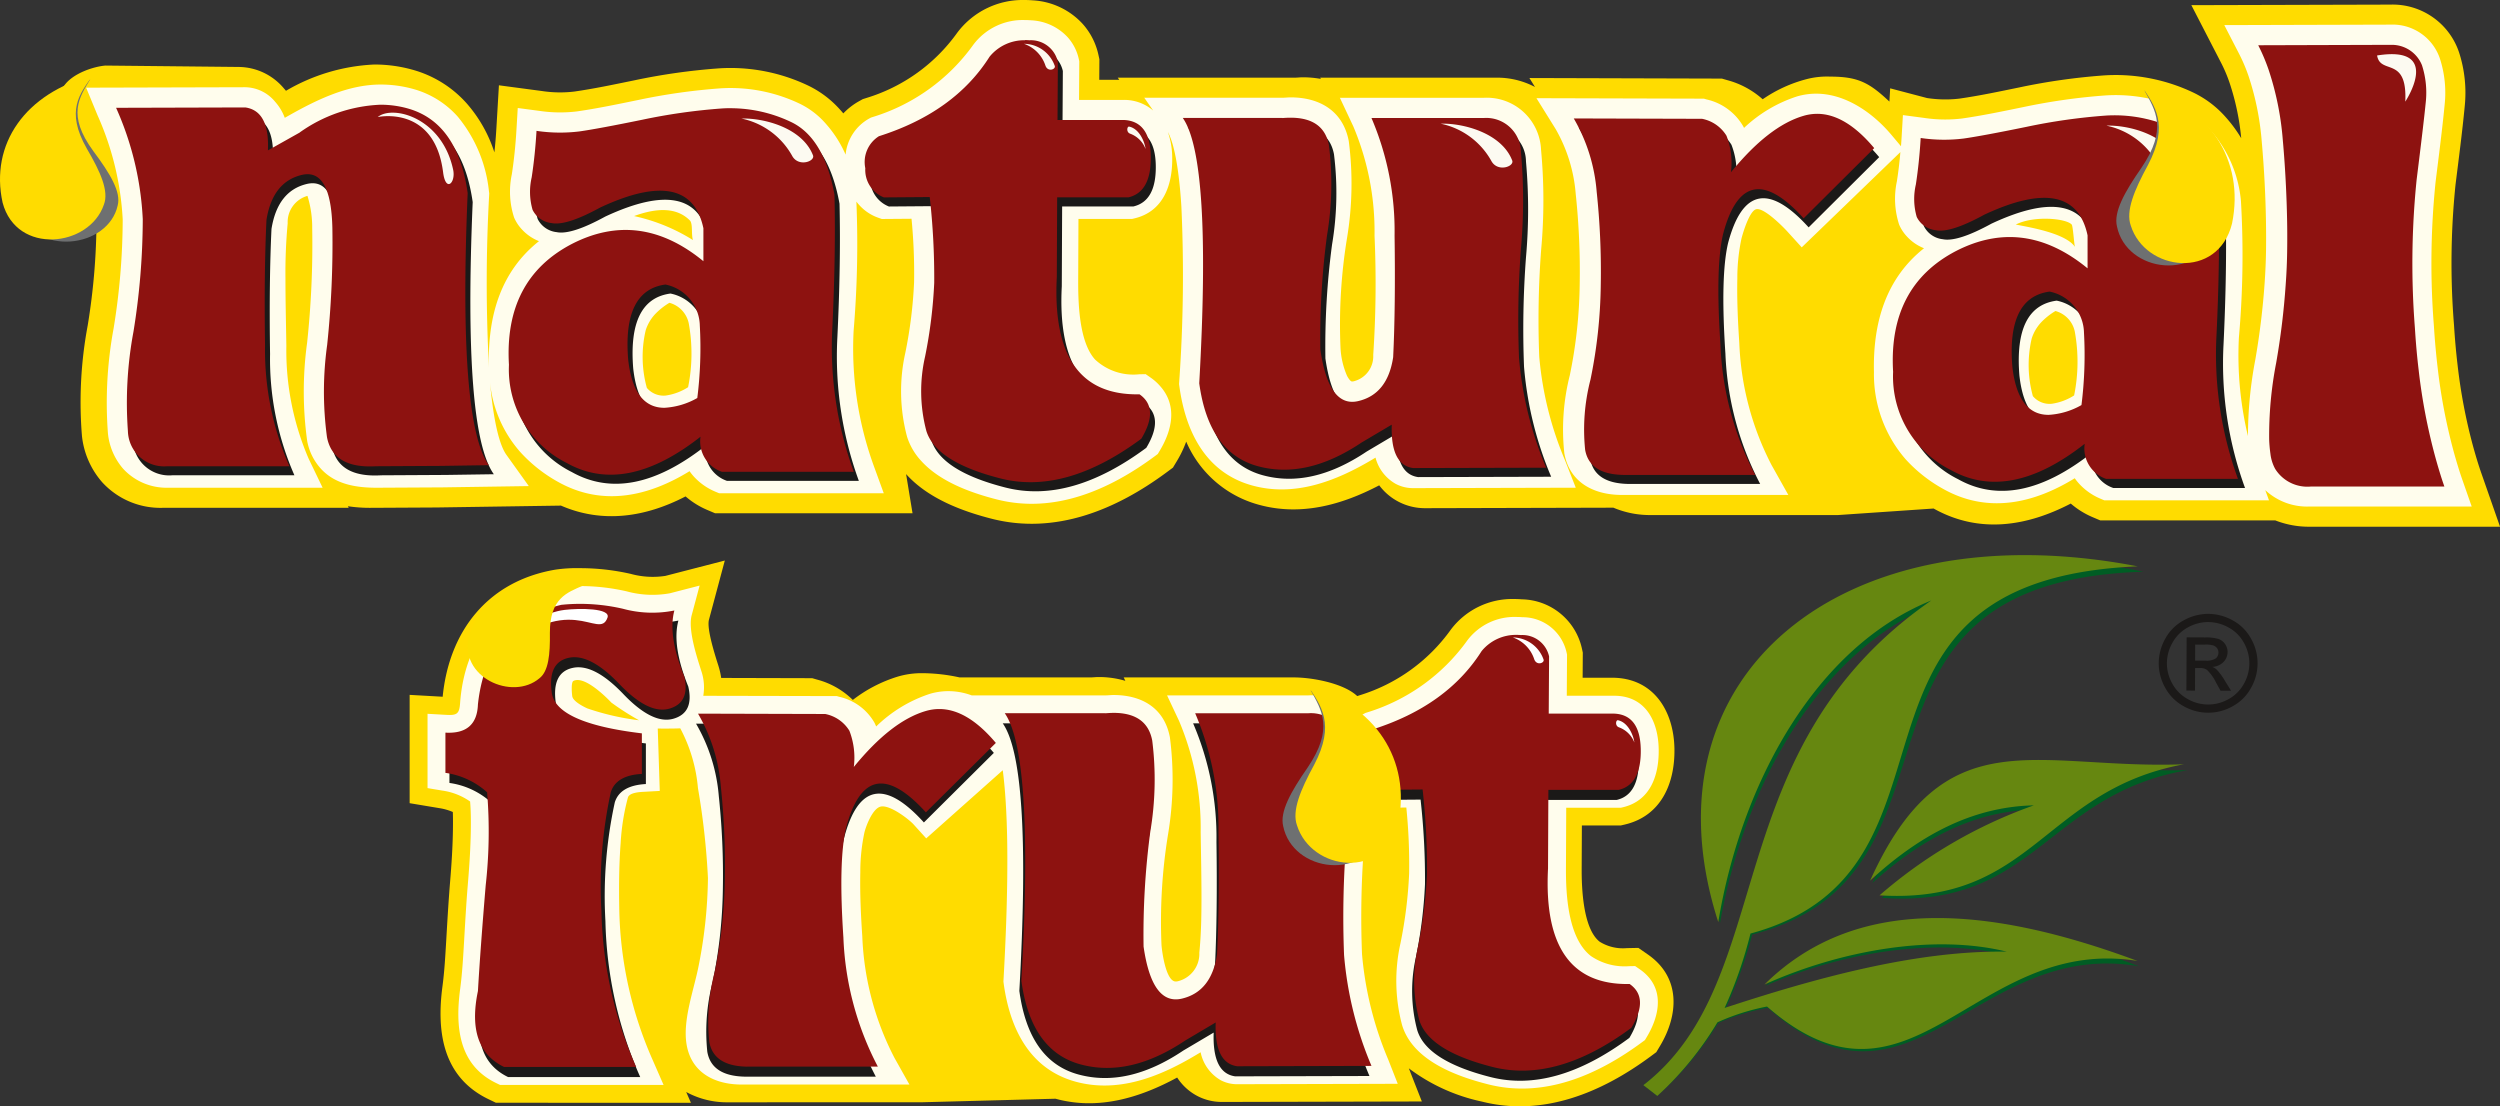
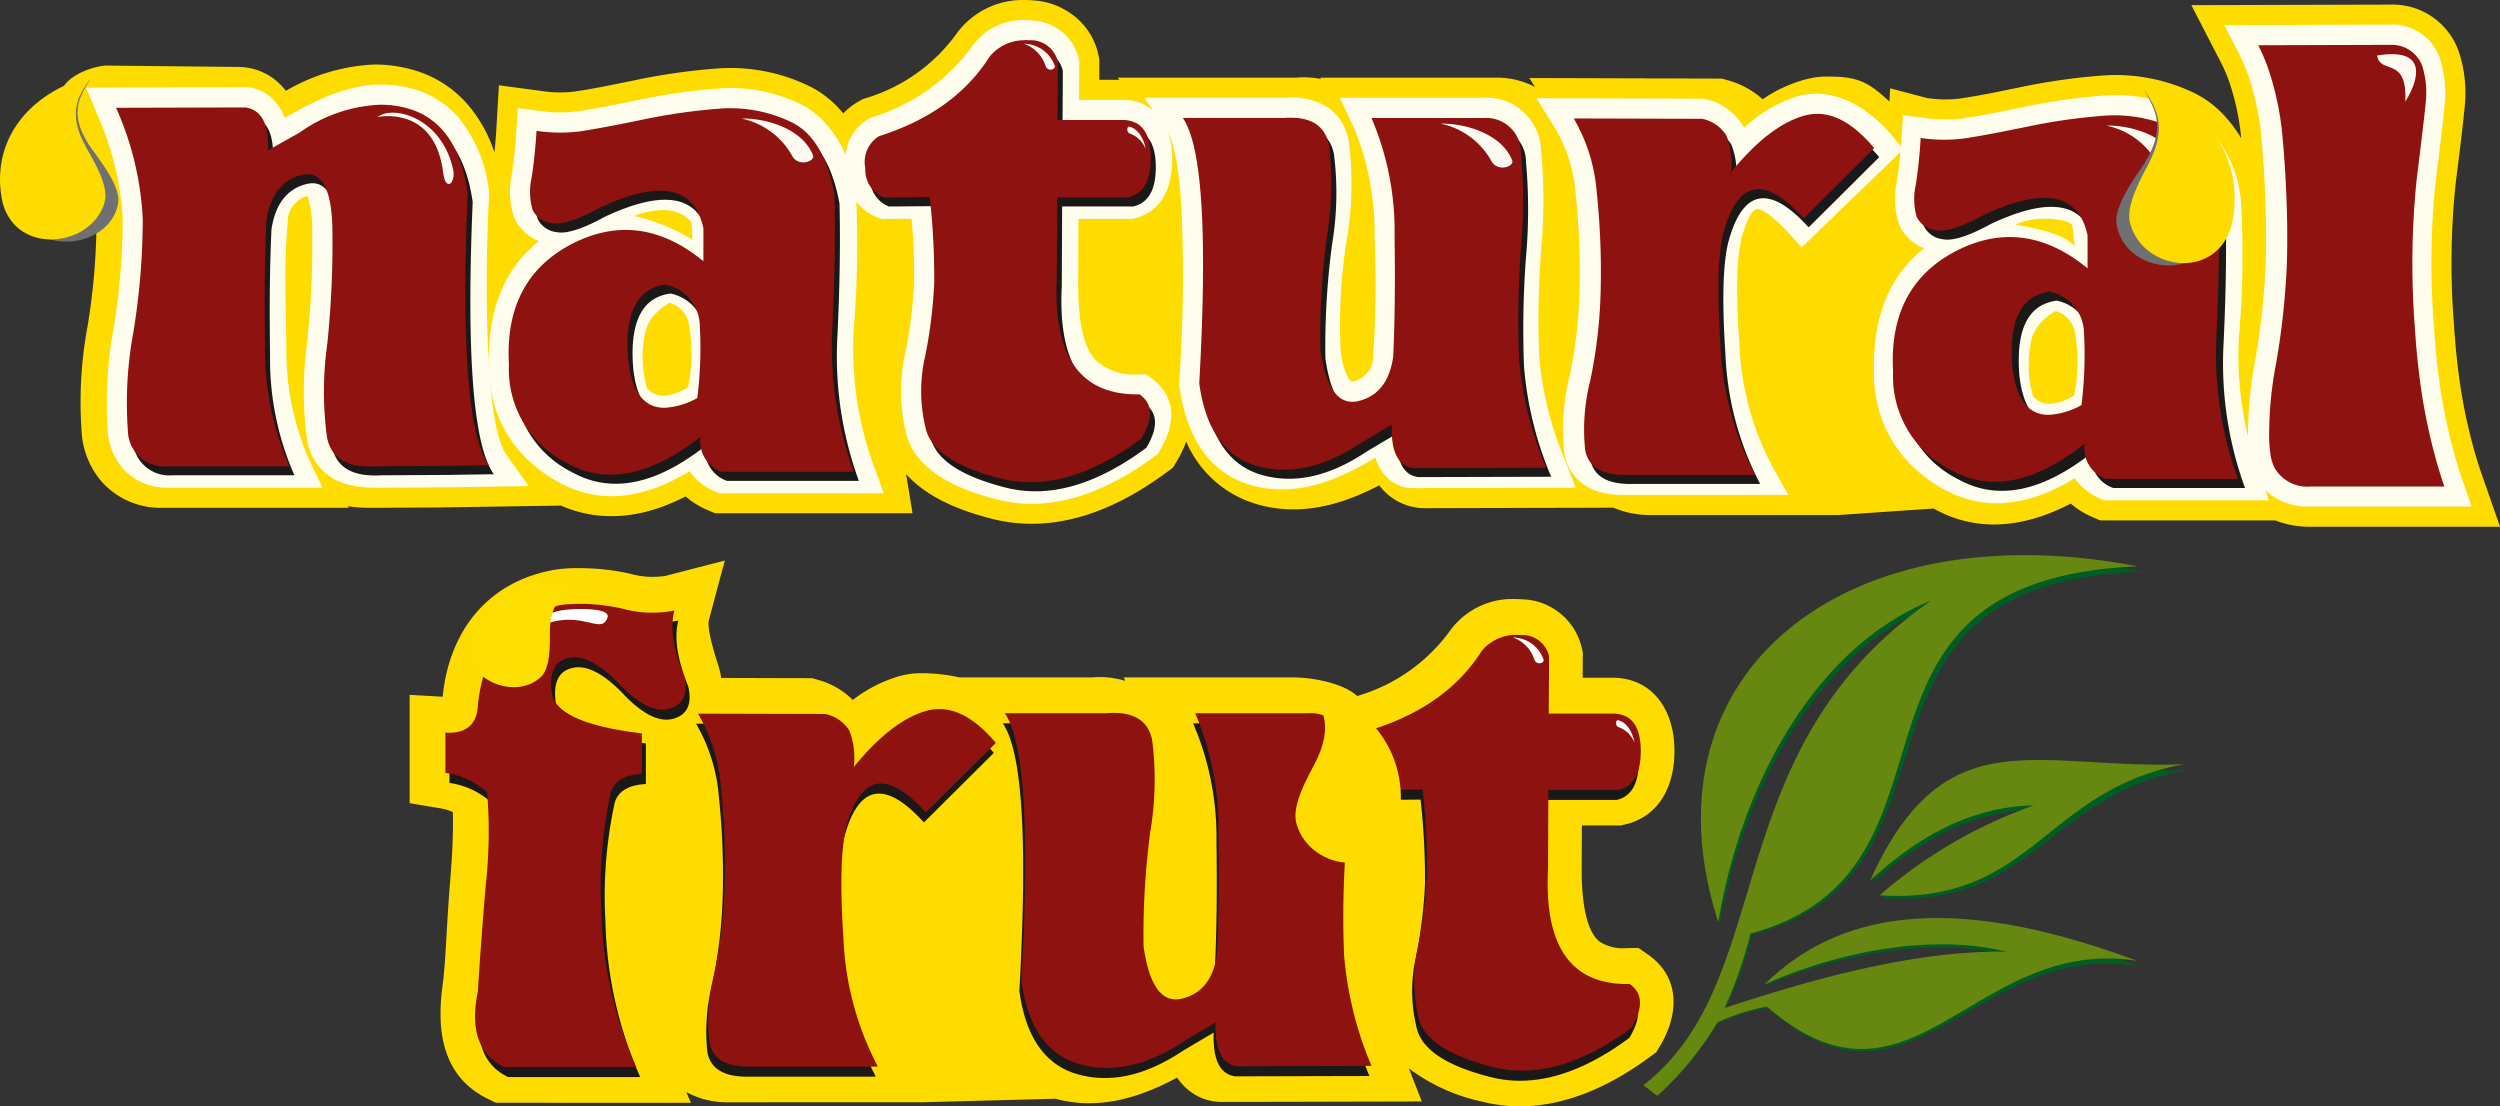
<svg xmlns="http://www.w3.org/2000/svg" xmlns:xlink="http://www.w3.org/1999/xlink" width="218.829" height="96.85" viewBox="0 0 218.829 96.85">
  <rect x="0" y="0" width="218.829" height="96.85" fill="#333333" stroke="none" />
  <defs>
    <style>.a{fill:#005d24;}.a,.e,.f,.j,.k,.l,.n,.q{fill-rule:evenodd;}.b{fill:url(#a);}.c{fill:url(#b);}.d{fill:url(#c);}.e{fill:#1b1918;}.f{fill:#ffec00;}.g{fill:url(#d);}.h{fill:url(#e);}.i{fill:url(#f);}.j{fill:#fff;}.k{fill:rgba(27,25,24,0);}.l{fill:#6e7071;}.m{fill:url(#g);}.n{fill:rgba(255,255,255,0);}.o{fill:url(#h);}.p{fill:url(#i);}.q{fill:#fcfaf1;}.r{fill:url(#j);}.s{fill:url(#k);}</style>
    <linearGradient id="a" x1="-5.282" y1="8.686" x2="-5.282" y2="8.67" gradientUnits="objectBoundingBox">
      <stop offset="0" stop-color="#91bb0c" />
      <stop offset="1" stop-color="#668710" />
    </linearGradient>
    <radialGradient id="b" cx="0.5" cy="0.5" r="4.631" gradientTransform="matrix(0.216, 0, 0, -0.216, -0.4, 12.124)" gradientUnits="objectBoundingBox">
      <stop offset="0" stop-color="#f8a600" />
      <stop offset="1" stop-color="#ffdc00" />
    </radialGradient>
    <linearGradient id="c" x1="-0.533" y1="10.764" x2="-0.533" y2="10.746" gradientUnits="objectBoundingBox">
      <stop offset="0" stop-color="#ffec00" />
      <stop offset="1" stop-color="#fffded" />
    </linearGradient>
    <radialGradient id="d" cx="0.5" cy="0.5" r="2.317" gradientTransform="matrix(0.432, 0, 0, -0.432, -0.72, 12.304)" xlink:href="#b" />
    <linearGradient id="e" x1="-1.316" y1="9.287" x2="-1.316" y2="9.27" xlink:href="#c" />
    <linearGradient id="f" x1="-1.371" y1="9.969" x2="-1.371" y2="9.951" gradientUnits="objectBoundingBox">
      <stop offset="0" stop-color="#dd0016" />
      <stop offset="0.15" stop-color="#dd0016" />
      <stop offset="0.3" stop-color="#d30016" />
      <stop offset="0.67" stop-color="#b00a14" />
      <stop offset="0.9" stop-color="#8d1210" />
      <stop offset="1" stop-color="#8d1210" />
    </linearGradient>
    <radialGradient id="g" cx="0.505" cy="0.505" r="0.143" gradientTransform="matrix(1.675, 0, 0, -1.675, 16.997, 69.274)" xlink:href="#b" />
    <radialGradient id="h" cx="0.505" cy="0.505" r="1.08" gradientTransform="matrix(0.926, 0, 0, -0.926, -1.159, 84.384)" gradientUnits="objectBoundingBox">
      <stop offset="0" stop-color="#f7ad00" />
      <stop offset="1" stop-color="#fcde00" />
    </radialGradient>
    <linearGradient id="i" x1="-0.559" y1="11.689" x2="-0.559" y2="11.67" gradientUnits="objectBoundingBox">
      <stop offset="0" stop-color="#e41123" />
      <stop offset="0.15" stop-color="#e41123" />
      <stop offset="0.3" stop-color="#d30016" />
      <stop offset="0.67" stop-color="#b00a14" />
      <stop offset="0.9" stop-color="#8d1210" />
      <stop offset="1" stop-color="#8d1210" />
    </linearGradient>
    <radialGradient id="j" cx="0.505" cy="0.505" r="0.143" gradientTransform="matrix(1.675, 0, 0, -1.675, 22.336, 78.359)" xlink:href="#b" />
    <radialGradient id="k" cx="0.505" cy="0.505" r="0.154" gradientTransform="matrix(1.555, 0, 0, -1.555, 7.159, 80.797)" xlink:href="#b" />
  </defs>
  <g transform="translate(-561 -223)">
    <g transform="translate(561 223)">
      <g transform="translate(0 0)">
        <g transform="translate(143.852 48.591)">
          <path class="a" d="M590.7,218.584c-25.747-5.256-43.787,9-37.051,30.732,2.156-12.16,8.791-23.97,18.961-27.945-19.084,12.886-13.626,33.037-25.672,42.145l1.209.957a28.553,28.553,0,0,0,5.332-6.384,19.392,19.392,0,0,1,4.355-1.335c12.554,11.191,18.166-6.1,32.475-3.631-13.14-5.046-24.658-6.047-32.672,1.7,6.932-3.024,15.064-4.236,21.231-2.64-8.1-.213-17.073,2.236-24.747,4.654a37.556,37.556,0,0,0,2.337-6.487c20.628-5.348,5.471-30.866,34.243-31.765ZM566.983,245.83c6.694-14.388,14.643-9.53,27.584-9.877-12.345,2.134-13.34,12.148-26.776,11.181a41.835,41.835,0,0,1,13.593-7.73c-5.466.062-10.144,2.585-14.4,6.426Z" transform="translate(-546.94 -217.133)" />
          <path class="b" d="M590.2,218.008c-25.8-4.973-43.685,9.477-36.71,31.139,2.022-12.184,8.527-24.066,18.652-28.153-18.94,13.1-13.26,33.185-25.206,42.426l1.219.944a28.519,28.519,0,0,0,5.262-6.443,19.414,19.414,0,0,1,4.34-1.383c12.677,11.052,18.1-6.3,32.433-3.988-13.194-4.9-24.723-5.776-32.652,2.059,6.9-3.1,15.017-4.4,21.2-2.874-8.105-.124-17.048,2.424-24.694,4.927a37.507,37.507,0,0,0,2.265-6.512c20.568-5.574,5.131-30.925,33.89-32.14Zm-23.416,27.506c6.534-14.46,14.537-9.691,27.473-10.181-12.321,2.27-13.205,12.294-26.651,11.475a41.829,41.829,0,0,1,13.506-7.879C575.651,239.051,571,241.626,566.788,245.514Z" transform="translate(-546.94 -217.026)" />
        </g>
        <path class="c" d="M410.862,198.209l-10.855.163-5.7.031a13.093,13.093,0,0,1-2.065-.139l.066.139H376.009a6.906,6.906,0,0,1-5.276-2.236,7.317,7.317,0,0,1-1.775-4.058,36.448,36.448,0,0,1,.5-9.648,57.745,57.745,0,0,0,.775-9.288,23.9,23.9,0,0,0-2.07-8.445c-.336-.818-.76-1.548-1.1-2.366.126-1.648,2.615-2.558,3.954-2.671l11.7.122a5.217,5.217,0,0,1,3.926,1.886c.059.066.118.134.174.2a16.721,16.721,0,0,1,7.742-2.3,12.374,12.374,0,0,1,3.35.46A9.836,9.836,0,0,1,402.634,163a12.1,12.1,0,0,1,2.426,4.291q.112-1.042.173-2.091l.223-3.782,3.755.5a10.515,10.515,0,0,0,2.816.052c1.766-.252,3.515-.625,5.261-.982a54.9,54.9,0,0,1,7.419-1.052q.506-.034,1.013-.034h.025a15.849,15.849,0,0,1,6.727,1.515,8.9,8.9,0,0,1,2.854,2.144c.094.1.186.21.277.317A5.761,5.761,0,0,1,437,162.8l.31-.173.338-.107a15.19,15.19,0,0,0,7.923-5.7,7.165,7.165,0,0,1,5.92-2.867h.018c.224,0,.448.011.672.029a6.393,6.393,0,0,1,4.353,2.041,5.954,5.954,0,0,1,1.4,2.736l.083.381-.011,1.8h1.75l-.132-.189h15.483c.23,0,.462-.032.7-.032a8.91,8.91,0,0,1,1.591.139l-.051-.107h15.383a7.073,7.073,0,0,1,3.414.815l-.488-.784,16.852.05.475.137a7.568,7.568,0,0,1,3.092,1.672,12.159,12.159,0,0,1,3.836-1.76,7.083,7.083,0,0,1,2.079-.223c2.478,0,3.441.559,5.177,2.184l.068-1.158,3.228.85a10.554,10.554,0,0,0,2.817.052c1.765-.252,3.515-.624,5.26-.982a55,55,0,0,1,7.419-1.052q.519-.034,1.038-.034a15.862,15.862,0,0,1,6.728,1.515,8.916,8.916,0,0,1,2.852,2.142,12.047,12.047,0,0,1,1.386,1.876,21.641,21.641,0,0,0-1.024-4.863,12.857,12.857,0,0,0-.7-1.664l-2.641-5.12,17.418-.049a6.131,6.131,0,0,1,6.02,4.2,11.472,11.472,0,0,1,.493,4.676c-.22,2.3-.522,4.592-.808,6.886a67.165,67.165,0,0,0-.131,12.309q.107,1.74.31,3.473a47.739,47.739,0,0,0,1.337,7.042c.224.818.465,1.632.745,2.433l1.635,4.683H563.962a8.055,8.055,0,0,1-3.014-.552H545.626l-.659-.28a7.2,7.2,0,0,1-1.924-1.195c-3.83,1.991-8,2.676-12.007.434l-8.372.572H506.306a8.219,8.219,0,0,1-3.3-.646l-16.465.044a4.993,4.993,0,0,1-4.031-2c-3.259,1.709-6.851,2.716-10.535,1.7a9.658,9.658,0,0,1-6.359-5.527,9.634,9.634,0,0,1-.8,1.677l-.361.6-.563.418c-4.426,3.276-9.727,5.474-15.282,4.062-2.683-.682-5.624-1.809-7.513-3.915l.564,3.43H424.377l-.659-.28a7.2,7.2,0,0,1-1.925-1.195c-3.488,1.813-7.261,2.4-10.932.793Z" transform="translate(-361.785 -153.952)" />
        <path class="d" d="M560.746,197.4l.319.874h-14.41l-.33-.14a5.322,5.322,0,0,1-1.9-1.339,4.808,4.808,0,0,1-.363-.456c-3.532,2.173-7.562,3.145-11.5.942a12.87,12.87,0,0,1-3.3-2.6,11.346,11.346,0,0,1-2.776-7.623c-.106-4.441,1.108-8.258,4.383-10.851a4.042,4.042,0,0,1-1.511-1.044,3.6,3.6,0,0,1-.666-1.021,7.307,7.307,0,0,1-.2-3.787q.2-1.277.307-2.565l-8.635,8.337-1.24-1.366c-.378-.416-2.076-2.148-2.753-1.968-.591.157-1.165,2.1-1.285,2.585a16.494,16.494,0,0,0-.358,3.481c-.042,1.88.049,3.785.173,5.662a25.251,25.251,0,0,0,2.82,10.657l1.471,2.622H504.424c-2.45,0-4.59-1.085-5.041-3.656a19.362,19.362,0,0,1,.479-6.812,41.58,41.58,0,0,0,.867-7.962,64.357,64.357,0,0,0-.348-7.925,13.552,13.552,0,0,0-1.757-5.673l-1.679-2.7,14.657.041.237.069a4.958,4.958,0,0,1,3.218,2.376c.019.039.038.077.056.116a12.232,12.232,0,0,1,4.636-2.756,5.987,5.987,0,0,1,1.676-.242c2.612,0,5.005,1.719,6.605,3.623l.823.98q.032-.417.057-.836l.111-1.891,1.878.249a12.309,12.309,0,0,0,3.3.049c1.783-.255,3.6-.639,5.365-1a53.353,53.353,0,0,1,7.181-1.019q.461-.03.923-.03a14.083,14.083,0,0,1,5.985,1.35,7.147,7.147,0,0,1,2.286,1.724,10.761,10.761,0,0,1,2.67,6.192,81.865,81.865,0,0,1-.18,11.971,30.424,30.424,0,0,0,.794,8.611,35.732,35.732,0,0,1,.646-6.7,66.083,66.083,0,0,0,.814-6.7c.066-.96.11-1.921.123-2.884.023-1.853-.017-3.707-.106-5.558q-.095-1.967-.269-3.93a24.094,24.094,0,0,0-1.16-5.753,14.6,14.6,0,0,0-.8-1.891l-1.32-2.559,14.538-.042a4.373,4.373,0,0,1,4.343,2.994,9.707,9.707,0,0,1,.413,3.957c-.219,2.276-.52,4.567-.8,6.836a69.627,69.627,0,0,0-.142,12.635q.111,1.79.319,3.571a49.6,49.6,0,0,0,1.387,7.3c.235.856.488,1.709.781,2.547l.818,2.341H564.634a5.366,5.366,0,0,1-3.887-1.426Zm-77.9-2.86-.3.18c-3.175,1.883-6.777,3.273-10.483,2.252-4.1-1.131-5.839-4.749-6.379-8.707l-.023-.167.01-.169a132.028,132.028,0,0,0,.192-15.39c-.092-1.478-.373-5.031-1.183-6.511a6.841,6.841,0,0,1,.381,2.253c.036,2.378-.771,4.717-3.317,5.314l-.2.047h-4.689l-.023,5.236c-.008,1.99.047,5.491,1.475,7.067a4.9,4.9,0,0,0,3.86,1.294l.572-.012.469.327a4.526,4.526,0,0,1,.78.7c1.542,1.709,1.079,3.847-.01,5.662l-.18.3-.281.209c-3.983,2.948-8.79,5.044-13.8,3.771-2.3-.585-5.007-1.569-6.635-3.384a5.592,5.592,0,0,1-1.228-2.1,15.441,15.441,0,0,1-.155-7.348,39.521,39.521,0,0,0,.768-6.178,48.777,48.777,0,0,0-.224-5.561l-2.6.021-.282-.1a4.036,4.036,0,0,1-1.721-1.152c-.079-.087-.153-.177-.223-.27a90.774,90.774,0,0,1-.242,11.3,30.123,30.123,0,0,0,1.777,11.867l.862,2.364H425.407l-.33-.139a5.333,5.333,0,0,1-1.9-1.338,4.586,4.586,0,0,1-.363-.458c-3.533,2.174-7.562,3.145-11.5.943a12.872,12.872,0,0,1-3.3-2.6,10.79,10.79,0,0,1-2.666-6.114c.166,1.854.56,5.118,1.435,6.34l1.96,2.736-7.551.113-5.705.031c-1.807.01-3.7-.275-4.967-1.691a4.933,4.933,0,0,1-1.175-2.4,31.471,31.471,0,0,1-.007-8.6,80.937,80.937,0,0,0,.446-10.032,9.315,9.315,0,0,0-.416-2.824,2.385,2.385,0,0,0-1.731,2.4,46.958,46.958,0,0,0-.195,4.838c0,1.97.05,3.94.079,5.91a23.89,23.89,0,0,0,1.958,9.872l1.216,2.525H377.208a5.155,5.155,0,0,1-3.967-1.653,5.564,5.564,0,0,1-1.337-3.1,35.6,35.6,0,0,1,.492-9.166,59.682,59.682,0,0,0,.8-9.573,25.606,25.606,0,0,0-2.2-9.1l-1-2.424,13.939-.039a3.46,3.46,0,0,1,2.612,1.284,4.387,4.387,0,0,1,.836,1.394l.459-.258c2.408-1.354,5.109-2.654,7.931-2.655a10.634,10.634,0,0,1,2.874.394,8.072,8.072,0,0,1,3.883,2.424,12.229,12.229,0,0,1,2.726,6.541l.023.16-.007.162a138.7,138.7,0,0,0-.013,15.113l-.008-.234c-.106-4.442,1.108-8.258,4.384-10.851a4.032,4.032,0,0,1-1.514-1.048,3.617,3.617,0,0,1-.664-1.017,7.308,7.308,0,0,1-.2-3.788c.2-1.3.329-2.6.406-3.911l.112-1.891,1.877.249a12.3,12.3,0,0,0,3.3.05c1.783-.255,3.6-.639,5.366-1a53.364,53.364,0,0,1,7.181-1.019c.3-.02.6-.03.9-.03h.025a14.09,14.09,0,0,1,5.984,1.35,7.144,7.144,0,0,1,2.289,1.726,10.278,10.278,0,0,1,1.776,2.754,4.05,4.05,0,0,1,2.059-3.154l.155-.086.169-.054a16.931,16.931,0,0,0,8.8-6.329,5.411,5.411,0,0,1,4.505-2.156h.018c.176,0,.353.008.529.022a4.652,4.652,0,0,1,3.186,1.463,4.2,4.2,0,0,1,.992,1.934l.042.19-.021,3.381h3.918a3.9,3.9,0,0,1,2.571.931l-.781-1.121h12.109c.23,0,.461-.031.7-.031,2.561,0,4.6,1.2,5.094,3.84a29.049,29.049,0,0,1-.152,8.458,46.852,46.852,0,0,0-.574,9.606,7,7,0,0,0,.573,2.47c.061.118.254.448.4.489a.422.422,0,0,0,.181-.012,2.253,2.253,0,0,0,1.711-2.3,93.85,93.85,0,0,0,.114-10.433,23.676,23.676,0,0,0-1.855-9.573l-1.179-2.51h12.609a4.753,4.753,0,0,1,5,4.545,47.77,47.77,0,0,1,.009,8.763,81.2,81.2,0,0,0-.166,9.357,29.851,29.851,0,0,0,2.255,9.065l.941,2.4-14.22.038a3.247,3.247,0,0,1-1.524-.364,3.715,3.715,0,0,1-1.783-2.3ZM417.963,173.39a16.2,16.2,0,0,1,5.148,2.1c-.159-.512,0-1.329-.239-1.684-1.178-1.226-2.976-1.13-4.91-.418Zm3.09,7.59a5.87,5.87,0,0,0-1.267,1.009,3.761,3.761,0,0,0-.81,1.392,10.207,10.207,0,0,0,.1,5.048,1.907,1.907,0,0,0,1.659.67,4.934,4.934,0,0,0,1.951-.729,14.754,14.754,0,0,0,.058-5.588,2.364,2.364,0,0,0-1.689-1.8ZM544.085,176.1c-.079-.178-.174-1.84-.29-1.968-.5-.547-3.324-.8-4.89,0,.891.191,4.349.707,5.179,1.963Zm-1.712,5.6a5.9,5.9,0,0,0-1.267,1.009,3.772,3.772,0,0,0-.81,1.391,10.217,10.217,0,0,0,.1,5.049,1.909,1.909,0,0,0,1.66.67,4.94,4.94,0,0,0,1.951-.729,14.746,14.746,0,0,0,.059-5.589,2.365,2.365,0,0,0-1.689-1.8Z" transform="translate(-362.456 -154.477)" />
        <path class="e" d="M548.3,166.148a51.654,51.654,0,0,0-6.943.987h0q-3.824.783-5.47,1.018h0a13.951,13.951,0,0,1-3.777-.047h0q-.125,2.132-.424,4.075h0a5.644,5.644,0,0,0,.079,2.837h0a2.1,2.1,0,0,0,1.662,1.16h0q1.284.266,4.262-1.364h0q7.868-3.668,9.028,1.818h0v2.884q-5.58-4.576-11.536-1.5h0q-5.923,3.1-5.485,10.563h0a9.148,9.148,0,0,0,5.062,8.6h0q5.125,2.868,11.707-2.3h0a2.811,2.811,0,0,0,1.881,3.072h11.536A31.818,31.818,0,0,1,558,185.394h0q.312-6.535.187-11.708h0q-.909-5.014-3.84-6.378h0a12.3,12.3,0,0,0-5.242-1.186h0Q548.706,166.121,548.3,166.148Zm-158.249,1.477-2.79,1.568q.156-3.447-1.974-3.761h0l-11.316.032a26.945,26.945,0,0,1,2.335,9.748h0a61.932,61.932,0,0,1-.815,9.858h0a34.05,34.05,0,0,0-.486,8.683h0a3.175,3.175,0,0,0,3.448,3.088h10.689a25.286,25.286,0,0,1-2.132-10.61h0q-.094-6.379.125-10.955h0q.534-3.322,3.088-3.934h0q2.555-.611,2.681,4.624h0a84.419,84.419,0,0,1-.455,10.25h0a29.741,29.741,0,0,0-.015,8.087h0q.533,2.76,4.294,2.539h0l5.7-.032,4.169-.062q-2.7-3.761-1.85-23.822h0q-.877-6.175-5.234-7.4h0a8.822,8.822,0,0,0-2.4-.329,13.092,13.092,0,0,0-7.068,2.428Zm86.025-1.27h-8.734q2.543,3.647,1.44,23.228h0q.829,6.067,5.1,7.247h0q4.276,1.179,9.117-2.068h0l2.635-1.563q-.122,3.524,1.869,3.8h0l11.644-.031a31.256,31.256,0,0,1-2.375-9.623h0a84.06,84.06,0,0,1,.169-9.56h0a47.316,47.316,0,0,0,0-8.427h0a3.037,3.037,0,0,0-3.248-3H483.86a25.076,25.076,0,0,1,2.022,10.3h0q.092,6.19-.122,10.634h0q-.491,3.248-3.065,3.846h0q-2.573.6-3.309-4.521h0a67.644,67.644,0,0,1,.582-9.973h0a27.247,27.247,0,0,0,.168-7.906h0q-.454-2.407-3.363-2.407h0q-.333,0-.7.032Zm-22.544-6.8h-.018A3.922,3.922,0,0,0,450.424,161h0q-3.073,4.859-9.685,6.959h0a2.667,2.667,0,0,0-1.191,2.8h0a2.583,2.583,0,0,0,1.629,2.555h0l4.012-.032a63.641,63.641,0,0,1,.392,7.507h0a41.912,41.912,0,0,1-.8,6.457h0a13.589,13.589,0,0,0,.109,6.5h0q.83,2.726,6.5,4.169h0q5.672,1.441,12.318-3.479h0q1.6-2.665-.157-3.887h0q-7.774.158-7.24-10.25h0l.031-6.99h6.238q2.006-.47,1.959-3.574h0q-.047-3.1-2.366-3.2h-5.8l.031-5.078a2.42,2.42,0,0,0-2.491-1.9h0q-.2-.016-.386-.016ZM427.772,165.5h-.025c-.26,0-.521.009-.782.026a51.77,51.77,0,0,0-6.943.988h0q-3.824.783-5.47,1.018h0a13.952,13.952,0,0,1-3.777-.047h0q-.125,2.132-.423,4.075h0a5.635,5.635,0,0,0,.078,2.836h0a2.1,2.1,0,0,0,1.662,1.161h0q1.284.266,4.262-1.364h0q7.868-3.667,9.028,1.818h0V178.9q-5.58-4.577-11.535-1.505h0q-5.925,3.1-5.486,10.564h0a9.149,9.149,0,0,0,5.063,8.6h0q5.124,2.868,11.707-2.3h0a2.81,2.81,0,0,0,1.881,3.072h11.535a31.825,31.825,0,0,1-1.88-12.555h0q.313-6.535.188-11.707h0q-.911-5.014-3.84-6.379h0a12.308,12.308,0,0,0-5.242-1.186ZM418.8,187.515q-.5-6.081,3.259-6.583h0a3.745,3.745,0,0,1,3.01,3.6h0a35.319,35.319,0,0,1-.22,6.333h0a6.529,6.529,0,0,1-2.882.857h0q-2.692,0-3.167-4.212ZM505.867,197.6h11.575a26.75,26.75,0,0,1-3.042-11.4h0q-.452-6.785.233-9.688h0q1.873-7.08,7.051-1.372h0l6.177-6.146q-2.516-3-4.993-3h0a4.214,4.214,0,0,0-1.184.172h0q-3.058.89-6.364,4.945h0a6.6,6.6,0,0,0-.391-3.2h0a3.229,3.229,0,0,0-2.136-1.482h0l-11.231-.031a15.138,15.138,0,0,1,2.012,6.411h0a66.066,66.066,0,0,1,.358,8.142h0a43.263,43.263,0,0,1-.9,8.3h0a17.432,17.432,0,0,0-.468,6.146h0q.374,2.138,3.306,2.2Zm34.268-9.464q-.5-6.081,3.26-6.582h0a3.744,3.744,0,0,1,3.009,3.6h0a35.149,35.149,0,0,1-.22,6.331h0a6.519,6.519,0,0,1-2.881.858h0q-2.692,0-3.168-4.212Z" transform="translate(-363.371 -155.238)" />
        <g transform="translate(35.857 49.067)">
          <path class="f" d="M517,259.287q.094-.759.238-1.508a37.362,37.362,0,0,0,.735-5.87,40.724,40.724,0,0,0-.122-4.157l-.59,0q-.05.952-.115,1.9a80.006,80.006,0,0,0-.166,9.278C516.981,259.055,516.988,259.171,517,259.287Z" transform="translate(-432.048 -224.557)" />
          <path class="f" d="M494.522,251.377a37.77,37.77,0,0,0-.337,7.552c.016.206.069.6.145.991.021-.117.034-.24.047-.367.152-1.53.179-3.073.18-4.609,0-1.189-.015-2.378-.035-3.568Z" transform="translate(-426.814 -225.39)" />
          <path class="f" d="M435.6,245.8l-2.189.12-.055,0a20.448,20.448,0,0,0-.411,3.012c-.147,1.929-.153,3.869-.115,5.8a31.958,31.958,0,0,0,1.5,9.049,29.037,29.037,0,0,1,.622-4.285,39.906,39.906,0,0,0,.831-7.621c.029-2.028-.025-4.058-.186-6.081Z" transform="translate(-412.738 -224.108)" />
          <path class="g" d="M430.966,264.169l.409.935H414.306l-.644-.31c-4.008-1.927-4.565-5.89-4.035-9.876.173-1.3.247-2.619.324-3.93.1-1.725.2-3.451.34-5.173.128-1.529.229-3.061.252-4.6.008-.519.01-1.042-.009-1.563a4.8,4.8,0,0,0-1.162-.334l-2.617-.437V229.4l2.891.163c.563-5.741,3.946-10.118,9.86-11.123a12.842,12.842,0,0,1,2.182-.131,19.963,19.963,0,0,1,4.417.5,7.262,7.262,0,0,0,3.037.176l5.2-1.344-1.388,5.184c-.216.806.57,3.213.827,4.028a6.629,6.629,0,0,1,.244,1.065l7.967.022.422.122a6.976,6.976,0,0,1,3.132,1.781,12.347,12.347,0,0,1,3.935-2.042,7.351,7.351,0,0,1,2.049-.3,15.549,15.549,0,0,1,3.361.371h11.452c.232,0,.466-.032.7-.032a8.122,8.122,0,0,1,2.358.332l-.142-.3h14.861c1.706,0,4.41.529,5.577,1.633l.2-.065a15.326,15.326,0,0,0,7.987-5.74,6.731,6.731,0,0,1,5.568-2.69q.327,0,.653.027a5.491,5.491,0,0,1,5.264,4.323l.074.339-.014,2.2h2.569c3.635,0,5.417,2.9,5.467,6.235.046,3.017-1.161,5.871-4.35,6.618l-.353.082h-3.4l-.017,3.775c-.008,1.691.114,5.26,1.578,6.4a3.846,3.846,0,0,0,2.369.56l1.018-.021.836.582c2.887,2.008,2.694,5.276,1.05,8.012l-.32.534-.5.371c-4.279,3.167-9.413,5.313-14.789,3.948a16.218,16.218,0,0,1-6.371-2.905l1.138,2.9-17.478.042a4.63,4.63,0,0,1-2.172-.522,4.7,4.7,0,0,1-1.766-1.614c-3.277,1.776-6.918,2.883-10.65,1.854l-11.8.313H434.675a7.454,7.454,0,0,1-3.709-.9Z" transform="translate(-406.755 -217.644)" />
-           <path class="h" d="M430.91,232.979c-.219.025-1.756.03-1.971.018l.176,5.463-1.481.082c-.324.018-1.182.079-1.305.49a19.508,19.508,0,0,0-.636,3.969c-.15,1.972-.158,3.975-.119,5.952A34.013,34.013,0,0,0,428.489,262l.959,2.193H415.13l-.322-.156c-3.33-1.6-3.6-4.978-3.162-8.259.177-1.336.256-2.7.335-4.045.1-1.713.193-3.424.337-5.135.131-1.562.234-3.135.258-4.7.012-.822.008-1.681-.062-2.513a5.618,5.618,0,0,0-2.418-.953l-1.308-.218v-6.505l1.655.094c.922.052,1.129-.1,1.194-1.021.376-5.252,3.256-9.238,8.6-10.145a11.348,11.348,0,0,1,1.92-.109,18.374,18.374,0,0,1,4.071.465,8.548,8.548,0,0,0,3.776.166l2.6-.673-.694,2.592c-.341,1.275.461,3.681.847,4.9a4.43,4.43,0,0,1,.167,2.156l11.691.025.211.062a4.739,4.739,0,0,1,3.08,2.263c.055.109.106.22.151.334a12.178,12.178,0,0,1,4.709-2.859,5.766,5.766,0,0,1,1.612-.233,5.893,5.893,0,0,1,2.042.371h11.715c.233,0,.467-.032.7-.032,2.481,0,4.45,1.139,4.933,3.7a29.06,29.06,0,0,1-.156,8.463,47.423,47.423,0,0,0-.579,9.731c.049.6.364,2.95,1.136,3.169a.6.6,0,0,0,.289-.008,2.474,2.474,0,0,0,1.887-2.508c.157-1.576.187-3.179.188-4.762,0-1.928-.043-3.856-.072-5.783a24.054,24.054,0,0,0-1.893-9.74l-1.049-2.231h12.394a4.489,4.489,0,0,1,4.1,2.137,3.862,3.862,0,0,1,.724-.518l.139-.077.15-.048a16.87,16.87,0,0,0,8.772-6.3,5.166,5.166,0,0,1,4.308-2.057c.176,0,.351.008.526.022a3.939,3.939,0,0,1,3.861,3.1l.037.169-.022,3.605h4.145c2.743,0,3.863,2.229,3.9,4.693.035,2.26-.712,4.5-3.142,5.071l-.176.041h-4.776l-.024,5.333c-.01,2.291.183,6.084,2.182,7.643a5.244,5.244,0,0,0,3.364.89l.509-.01.418.29c2.168,1.508,1.817,3.9.6,5.922l-.16.267-.251.185c-3.885,2.876-8.581,4.931-13.471,3.689-2.811-.714-6.591-2.089-7.53-5.171a15.053,15.053,0,0,1-.149-7.162,39.118,39.118,0,0,0,.762-6.117,49.772,49.772,0,0,0-.246-5.779l-2.786.022-.251-.085a4.122,4.122,0,0,1-.49-.2c-.032,1.242-.1,2.474-.183,3.645a81.939,81.939,0,0,0-.168,9.46,30.29,30.29,0,0,0,2.29,9.208l.837,2.132-14.043.036a3.06,3.06,0,0,1-1.441-.344,3.666,3.666,0,0,1-1.77-2.451l-.541.32c-3.152,1.867-6.735,3.263-10.416,2.249-4.053-1.118-5.752-4.7-6.285-8.606l-.02-.149.008-.151c.165-2.929.288-5.866.324-8.8.028-2.244.009-4.5-.131-6.745-.041-.665-.117-1.709-.259-2.806l-6.7,5.964-1.1-1.214c-.438-.483-2.124-1.77-2.907-1.562-.694.185-1.26,1.683-1.4,2.25a16.452,16.452,0,0,0-.361,3.488c-.042,1.867.049,3.759.173,5.623a25.175,25.175,0,0,0,2.818,10.632l1.308,2.331H436.287c-2.339,0-4.387-1.015-4.818-3.473-.364-2.072.573-4.642,1-6.681a41.463,41.463,0,0,0,.864-7.92,64.767,64.767,0,0,0-.875-7.872,13.628,13.628,0,0,0-1.549-5.235Zm-3.605-.7a23.576,23.576,0,0,1-2.425-1.551c-.57-.6-2.189-2.165-3.149-1.957a.551.551,0,0,0-.2.079c-.19.187-.108,1.094-.076,1.319.063.452.983.916,1.33,1.072a22.308,22.308,0,0,0,4.524,1.037Z" transform="translate(-407.222 -218.296)" />
          <path class="e" d="M501.448,227.847q-3.031,4.79-9.556,6.86h0a2.631,2.631,0,0,0-1.176,2.765h0a2.548,2.548,0,0,0,1.608,2.519h0l3.958-.031a62.789,62.789,0,0,1,.387,7.4h0a41.255,41.255,0,0,1-.789,6.366h0a13.393,13.393,0,0,0,.109,6.412h0q.818,2.688,6.416,4.11h0q5.6,1.42,12.154-3.431h0q1.577-2.625-.155-3.831h0q-7.67.154-7.144-10.105h0l.032-6.891h6.154q1.978-.463,1.933-3.524h0q-.047-3.058-2.335-3.151h-5.722l.032-5.007a2.389,2.389,0,0,0-2.459-1.87h0c-.134-.011-.267-.016-.4-.016h0a3.868,3.868,0,0,0-3.05,1.423Zm-85.037,36.4h11.566a35.5,35.5,0,0,1-3.046-13.643h0a38.572,38.572,0,0,1,.82-10.4h0q.463-1.483,2.721-1.606h0v-3.554q-7.515-.9-7.886-3.554h0q-.371-2.658,1.484-3.059h0q1.856-.4,4.423,2.286h0q2.567,2.688,4.391,2.163h0q1.825-.525,1.3-2.812h0q-1.454-3.585-.866-5.779h0a9.751,9.751,0,0,1-4.515-.155h0a16.806,16.806,0,0,0-3.723-.426h0a16.075,16.075,0,0,0-1.657.086h0q-6.525,1.545-7.3,8.714h0q-.094,2.628-2.846,2.472v3.523a6.857,6.857,0,0,1,3.649,1.7h0a42.332,42.332,0,0,1-.124,8.143h0q-.463,5.547-.68,9.255h0q-1.052,5.038,2.288,6.645Zm20.711-.032H448.6a26.5,26.5,0,0,1-3.014-11.294h0q-.448-6.722.232-9.6h0q1.856-7.014,6.989-1.36h0l6.123-6.088q-2.495-2.967-4.949-2.967h0a4.194,4.194,0,0,0-1.174.17h0q-3.031.882-6.309,4.9h0a6.536,6.536,0,0,0-.386-3.167h0a3.206,3.206,0,0,0-2.119-1.468h0l-11.133-.03a14.979,14.979,0,0,1,1.995,6.35h0a65.436,65.436,0,0,1,.356,8.065h0a42.894,42.894,0,0,1-.9,8.219h0a17.243,17.243,0,0,0-.463,6.088h0q.37,2.116,3.275,2.178Zm31.4-30.931h-8.813q2.565,3.677,1.453,23.423h0q.835,6.118,5.149,7.308h0q4.314,1.189,9.2-2.086h0l2.66-1.575q-.125,3.553,1.886,3.831h0l11.751-.03a31.468,31.468,0,0,1-2.4-9.7h0a84.436,84.436,0,0,1,.17-9.641h0a47.664,47.664,0,0,0,0-8.5h0a3.065,3.065,0,0,0-3.278-3.028h-9.927a25.275,25.275,0,0,1,2.042,10.382h0q.092,6.242-.124,10.723h0q-.5,3.276-3.092,3.878h0q-2.6.6-3.34-4.558h0a68.291,68.291,0,0,1,.587-10.058h0a27.394,27.394,0,0,0,.17-7.973h0q-.458-2.427-3.394-2.427h0q-.335,0-.7.032Z" transform="translate(-407.794 -219.037)" />
          <path class="i" d="M501.52,226.7q-3.032,4.79-9.556,6.86h0a2.629,2.629,0,0,0-1.176,2.765h0a2.548,2.548,0,0,0,1.609,2.519h0l3.958-.031a62.622,62.622,0,0,1,.386,7.4h0a41.125,41.125,0,0,1-.789,6.365h0a13.4,13.4,0,0,0,.109,6.413h0q.819,2.688,6.417,4.11h0q5.6,1.42,12.153-3.43h0q1.577-2.627-.154-3.832h0q-7.671.155-7.144-10.1h0l.031-6.891h6.154q1.978-.463,1.933-3.523h0q-.046-3.059-2.334-3.152h-5.722l.031-5.007a2.388,2.388,0,0,0-2.458-1.87h0c-.135-.011-.267-.016-.4-.016h0a3.868,3.868,0,0,0-3.05,1.423Zm-85.565,36.4H427.52a35.511,35.511,0,0,1-3.045-13.643h0a38.564,38.564,0,0,1,.82-10.4h0q.463-1.484,2.721-1.607h0V233.9q-7.515-.9-7.886-3.554h0q-.372-2.658,1.484-3.059h0q1.855-.4,4.422,2.286h0q2.566,2.688,4.391,2.163h0q1.825-.525,1.3-2.812h0q-1.454-3.585-.866-5.779h0a9.759,9.759,0,0,1-4.515-.154h0a16.762,16.762,0,0,0-3.723-.427h0a16.065,16.065,0,0,0-1.657.086h0q-6.527,1.546-7.3,8.714h0q-.092,2.628-2.845,2.473v3.522a6.855,6.855,0,0,1,3.649,1.7h0a42.341,42.341,0,0,1-.124,8.143h0q-.463,5.547-.68,9.255h0q-1.052,5.037,2.289,6.644Zm21.239-.032h11.476a26.475,26.475,0,0,1-3.014-11.294h0q-.448-6.722.232-9.6h0q1.855-7.014,6.988-1.36h0L459,234.738q-2.495-2.967-4.95-2.967h0a4.17,4.17,0,0,0-1.174.17h0q-3.03.881-6.308,4.9h0a6.536,6.536,0,0,0-.387-3.168h0a3.2,3.2,0,0,0-2.118-1.468h0l-11.133-.031a15,15,0,0,1,1.994,6.35h0a65.592,65.592,0,0,1,.356,8.065h0a42.943,42.943,0,0,1-.9,8.219h0a17.251,17.251,0,0,0-.464,6.088h0q.371,2.116,3.275,2.178Zm31.4-30.931h-8.814q2.567,3.677,1.454,23.423h0q.835,6.118,5.149,7.308h0q4.314,1.189,9.2-2.086h0l2.66-1.575q-.126,3.553,1.886,3.832h0l11.751-.031a31.493,31.493,0,0,1-2.4-9.7h0a84.422,84.422,0,0,1,.17-9.641h0a47.523,47.523,0,0,0,0-8.5h0a3.064,3.064,0,0,0-3.278-3.028h-9.926a25.274,25.274,0,0,1,2.041,10.382h0q.094,6.242-.124,10.723h0q-.494,3.276-3.092,3.878h0q-2.6.6-3.34-4.558h0a68.29,68.29,0,0,1,.588-10.058h0a27.415,27.415,0,0,0,.17-7.973h0q-.458-2.427-3.394-2.427h0C469.078,232.11,468.843,232.122,468.6,232.142Z" transform="translate(-407.689 -218.775)" />
          <path class="j" d="M416.23,227.64c-.322.32,2.71-3.994,6.265-4.416,1.277-.152,4.044-.164,3.75.674-.75,2.142-3.441-2.814-10.015,3.742Z" transform="translate(-408.925 -218.907)" />
-           <path class="k" d="M424.556,244.135a24.757,24.757,0,0,1,.738-5.071h0q.463-1.484,2.721-1.607h0V233.9q-7.515-.9-7.886-3.554h0q-.371-2.658,1.484-3.059h0q1.855-.4,4.422,2.286h0q2.566,2.688,4.391,2.163h0q1.825-.525,1.3-2.812h0q-1.454-3.585-.866-5.779h0a9.75,9.75,0,0,1-4.515-.155h0a16.806,16.806,0,0,0-3.723-.426h0a16.077,16.077,0,0,0-1.657.086h0q-6.525,1.545-7.3,8.714h0q-.092,2.628-2.845,2.472v3.523a6.855,6.855,0,0,1,3.649,1.7h0a25.727,25.727,0,0,1,.129,3.845c3.163.458,6.49.867,9.957,1.226Zm82.967-1.388c-3.357.5-7.083.952-10.794,1.342q-.074-2.193-.374-5.272l-3.783.031h0a2.548,2.548,0,0,1-1.609-2.519h0a2.631,2.631,0,0,1,1.176-2.765h0q6.524-2.071,9.556-6.86h0a3.868,3.868,0,0,1,3.05-1.423h0c.13,0,.263.005.4.017h-.793c1.392.113,3,.737,3.251,1.869l-.031,5.007h5.722q2.287.092,2.334,3.151h0q.046,3.061-1.933,3.524H507.54Zm-17.757,2c-3.575.287-7.536.518-11.333.694q0-1.406-.027-2.916h0a25.262,25.262,0,0,0-2.041-10.382h10.191a3.064,3.064,0,0,1,3.278,3.028h0a47.652,47.652,0,0,1,0,8.5h0Q489.8,244.215,489.766,244.747Zm-17.583.93q-5.187.147-10.57.149h-.04q.065-11.028-1.788-13.683h8.99c.245-.022.479-.032.7-.032h0c1.957,0,2.912.808,3.217,2.426h0a27.394,27.394,0,0,1-.17,7.973h0q-.207,1.606-.342,3.167Zm-26.5-.166c-3.492-.145-7.169-.337-10.483-.576a63.694,63.694,0,0,0-.361-6.41c-.533-2.182-.331-3.306-1.731-6.35l11.133.031h0a3.2,3.2,0,0,1,2.119,1.468h0a6.546,6.546,0,0,1,.387,3.168h0q3.277-4.017,6.308-4.9h0a4.2,4.2,0,0,1,1.174-.17h0a7.887,7.887,0,0,1,5.566,2.967l-6.74,6.175h0c-3.422-3.769-5.752-3.4-6.989,1.272h0a17.9,17.9,0,0,0-.382,3.325Z" transform="translate(-407.689 -218.775)" />
          <g transform="translate(76.404 9.651)">
-             <path class="l" d="M508.395,232.381c5.812,1.853,8.4,6.7,6.615,12.068-1.821,4.833-8.2,3.829-9.018-.164-.314-1.259.656-3.009,2.134-5.132C510.455,235.719,509.336,234.1,508.395,232.381Z" transform="translate(-505.932 -230.679)" />
            <path class="m" d="M508.508,231.924c5.917,1.653,9.017,6.471,7.892,11.987-1.225,4.975-7.6,4.205-8.865.186-.454-1.265.293-3.078,1.5-5.29,1.886-3.576.6-5.178-.523-6.883Z" transform="translate(-506.269 -230.574)" />
            <path class="n" d="M508.427,230.172c5.917,1.653,9.017,6.471,7.892,11.987-1.225,4.975-7.6,4.206-8.866.186-.454-1.265.293-3.078,1.5-5.29,1.885-3.576.6-5.178-.523-6.883Z" transform="translate(-506.251 -230.172)" />
          </g>
          <g transform="translate(5.08 0.894)">
            <path class="k" d="M423.37,220.546c-4.766-1.209-8.375.8-9.109,4.935-.509,3.81,4.343,5.789,6.393,3.594.686-.669.653-2.176.4-4.127C420.689,221.817,422.075,221.248,423.37,220.546Z" transform="translate(-413.55 -219.124)" />
            <path class="o" d="M423.457,220.342c-4.766-1.379-8.725.4-9.976,4.36-.981,3.655,3.781,5.781,6.156,3.753.787-.616.934-2.072.907-3.966C420.542,221.45,422.038,220.962,423.457,220.342Z" transform="translate(-413.349 -219.051)" />
            <path class="n" d="M424.162,219.265c-4.766-1.378-8.725.4-9.976,4.36-.981,3.655,3.781,5.782,6.157,3.753.786-.616.933-2.072.906-3.966,0-3.039,1.5-3.528,2.914-4.147Z" transform="translate(-413.511 -218.804)" />
          </g>
          <path class="j" d="M545.432,237.737a2.27,2.27,0,0,0-1.34-1.327c-.378-.127-.282-.664-.09-.623.874.188,1.349,1.3,1.43,1.95Z" transform="translate(-438.231 -221.81)" />
          <path class="j" d="M532.1,226.38a3.008,3.008,0,0,1,1.875,1.911c.209.583.9.334.82.035A2.884,2.884,0,0,0,532.1,226.38Z" transform="translate(-435.537 -219.65)" />
        </g>
        <path class="p" d="M475.506,165.326h-8.735q2.545,3.647,1.441,23.228h0q.827,6.068,5.1,7.247h0q4.276,1.179,9.116-2.068h0l2.636-1.562q-.124,3.523,1.868,3.8h0l11.645-.031a31.246,31.246,0,0,1-2.375-9.622h0a84.06,84.06,0,0,1,.169-9.56h0a47.315,47.315,0,0,0,0-8.427h0a3.037,3.037,0,0,0-3.248-3h-9.836a25.092,25.092,0,0,1,2.022,10.3h0q.091,6.19-.123,10.634h0q-.49,3.248-3.064,3.846h0q-2.575.6-3.31-4.521h0a67.748,67.748,0,0,1,.582-9.973h0a27.232,27.232,0,0,0,.169-7.906h0q-.455-2.407-3.364-2.406h0q-.332,0-.7.031Zm85.4-6.363h0a16.584,16.584,0,0,1,.9,2.118h0a25.8,25.8,0,0,1,1.251,6.175h0c.122,1.353.21,2.683.274,4h0c.092,1.918.137,3.814.108,5.666h0c-.01.975-.054,1.974-.128,2.982h0a65.633,65.633,0,0,1-.836,6.875h0a33.351,33.351,0,0,0-.611,6.686h0a11.861,11.861,0,0,0,.112,1.275h0a3.64,3.64,0,0,0,.415,1.308h0a3.325,3.325,0,0,0,3.115,1.542H577.2c-.3-.854-.567-1.752-.816-2.662h0a50.7,50.7,0,0,1-1.438-7.561h0c-.142-1.186-.249-2.407-.327-3.67h0a72.433,72.433,0,0,1,.152-12.962h0q.631-5.057.8-6.786h0a7.815,7.815,0,0,0-.332-3.237h0a2.841,2.841,0,0,0-2.665-1.785h0Zm-13.356,6.157a51.8,51.8,0,0,0-6.943.988h0q-3.824.783-5.47,1.018h0a13.949,13.949,0,0,1-3.777-.046h0q-.125,2.132-.423,4.075h0a5.639,5.639,0,0,0,.078,2.837h0a2.1,2.1,0,0,0,1.663,1.16h0q1.284.266,4.262-1.364h0q7.868-3.668,9.028,1.818h0v2.884q-5.58-4.577-11.536-1.505h0q-5.923,3.1-5.485,10.563h0a9.149,9.149,0,0,0,5.062,8.6h0q5.125,2.868,11.708-2.3h0a2.81,2.81,0,0,0,1.88,3.072h11.535a31.833,31.833,0,0,1-1.88-12.554h0q.312-6.535.187-11.707h0q-.909-5.015-3.84-6.379h0a12.3,12.3,0,0,0-5.242-1.186h0c-.268,0-.537.008-.808.026Zm-8.165,21.988q-.5-6.079,3.26-6.582h0a3.744,3.744,0,0,1,3.009,3.6h0a35.158,35.158,0,0,1-.22,6.332h0a6.516,6.516,0,0,1-2.881.857h0q-2.691,0-3.168-4.211ZM505.3,196.571h11.575a26.727,26.727,0,0,1-3.042-11.4h0q-.453-6.785.233-9.687h0q1.872-7.081,7.051-1.373h0l6.176-6.145q-2.516-3-4.993-3h0a4.237,4.237,0,0,0-1.183.172h0q-3.059.89-6.365,4.945h0a6.594,6.594,0,0,0-.39-3.2h0a3.23,3.23,0,0,0-2.136-1.481h0l-11.232-.032A15.13,15.13,0,0,1,503,171.786h0a66.19,66.19,0,0,1,.358,8.142h0a43.313,43.313,0,0,1-.9,8.3h0a17.433,17.433,0,0,0-.468,6.146h0Q502.363,196.51,505.3,196.571Zm-52.334-38.047h-.018a3.918,3.918,0,0,0-3.09,1.443h0q-3.074,4.858-9.686,6.959h0a2.667,2.667,0,0,0-1.191,2.8h0a2.583,2.583,0,0,0,1.63,2.555h0l4.011-.031a63.643,63.643,0,0,1,.392,7.507h0a41.9,41.9,0,0,1-.8,6.457h0a13.588,13.588,0,0,0,.109,6.5h0q.831,2.727,6.5,4.169h0q5.673,1.441,12.318-3.479h0q1.6-2.664-.157-3.887h0q-7.773.157-7.24-10.25h0l.031-6.99h6.239q2-.47,1.958-3.573h0q-.047-3.1-2.366-3.2h-5.8l.031-5.078a2.418,2.418,0,0,0-2.491-1.9h0c-.131-.011-.26-.016-.386-.017ZM427.2,164.471h-.025c-.26,0-.521.009-.783.027a51.771,51.771,0,0,0-6.943.987h0q-3.825.783-5.47,1.018h0a13.95,13.95,0,0,1-3.777-.047h0q-.126,2.133-.424,4.075h0a5.635,5.635,0,0,0,.079,2.837h0a2.1,2.1,0,0,0,1.662,1.16h0q1.285.266,4.263-1.364h0q7.868-3.668,9.028,1.818h0v2.884q-5.58-4.576-11.536-1.5h0q-5.925,3.1-5.485,10.563h0a9.147,9.147,0,0,0,5.062,8.6h0q5.125,2.868,11.707-2.3h0a2.81,2.81,0,0,0,1.88,3.072h11.535a31.834,31.834,0,0,1-1.88-12.554h0q.313-6.536.188-11.708h0q-.909-5.014-3.84-6.378h0a12.306,12.306,0,0,0-5.242-1.186ZM389.48,166.6l-2.79,1.567q.157-3.447-1.974-3.761h0l-11.315.032a26.965,26.965,0,0,1,2.335,9.748h0a62.036,62.036,0,0,1-.815,9.858h0a34.012,34.012,0,0,0-.486,8.683h0a3.174,3.174,0,0,0,3.447,3.087h10.689a25.3,25.3,0,0,1-2.132-10.61h0q-.094-6.379.126-10.956h0q.533-3.322,3.088-3.934h0q2.555-.611,2.68,4.623h0a84.567,84.567,0,0,1-.455,10.25h0a29.709,29.709,0,0,0-.015,8.087h0q.533,2.76,4.294,2.539h0l5.7-.031,4.169-.063q-2.7-3.76-1.85-23.822h0q-.878-6.175-5.235-7.4h0a8.818,8.818,0,0,0-2.4-.329,13.093,13.093,0,0,0-7.068,2.429Zm28.747,19.89q-.5-6.081,3.26-6.582h0a3.745,3.745,0,0,1,3.009,3.6h0a35.23,35.23,0,0,1-.22,6.332h0a6.532,6.532,0,0,1-2.882.857h0q-2.692,0-3.168-4.212Z" transform="translate(-363.24 -155.002)" />
        <path class="k" d="M389.561,166.6l-2.743,1.567q.154-3.447-1.943-3.761h0l-11.13.032a27.325,27.325,0,0,1,2.3,9.748h0q.01.973-.026,2.025,5.361-.916,10.66-1.557l.018-.405h0q.525-3.322,3.038-3.934h0q2.283-.556,2.594,3.72c3.9-.384,8.047-.67,11.912-.874q.023-.624.049-1.263h0c-.575-4.116-2.556-6.582-5.413-7.4h0a8.547,8.547,0,0,0-2.359-.329,12.734,12.734,0,0,0-6.953,2.429Zm144.295,10.592c2.945-.136,5.9-.313,8.876-.545a9.12,9.12,0,0,0-8.506.34h0q-.188.1-.371.206Zm27.378-18.226c1.712,3.192,2.35,8.72,2.482,15.352,3.793-.733,7.868-1.391,11.429-2.015q.473-4.174.945-8.349c.31-3.348-.842-5.253-4.162-5.019Zm-15.66,17.44q5.621-.5,11.318-1.26-.006-1.279-.034-2.484h0q-.894-5.014-3.777-6.379h0a11.937,11.937,0,0,0-5.156-1.186h0q-.4,0-.794.026a50.14,50.14,0,0,0-6.829.988h0q-3.763.783-5.38,1.018h0a13.5,13.5,0,0,1-3.716-.046h0q-.124,2.132-.417,4.075h0a5.733,5.733,0,0,0,.077,2.837h0a2.07,2.07,0,0,0,1.635,1.16h0q1.263.266,4.192-1.364h0q7.739-3.668,8.88,1.818h0Zm-41.85.813q5.1.191,10.238.271a14.556,14.556,0,0,1,.3-2h0q1.842-7.081,6.936-1.373h0l6.076-6.146q-2.475-2.994-4.911-2.994h0a4.109,4.109,0,0,0-1.165.171h0q-3.008.89-6.26,4.945h0a6.712,6.712,0,0,0-.384-3.2h0a3.18,3.18,0,0,0-2.1-1.481h0l-11.048-.032a15.324,15.324,0,0,1,1.98,6.412h0q.28,2.614.343,5.429Zm-18.507-1.008c3.613.235,7.5.453,11.131.641l.006-.092h0a48.06,48.06,0,0,0,0-8.427h0a3.008,3.008,0,0,0-3.195-3h-9.939a25.439,25.439,0,0,1,1.989,10.3h0Zm-16.545-1.156q5.341.385,10.694.762l.025-.2h0a27.657,27.657,0,0,0,.166-7.906h0q-.446-2.406-3.308-2.407h0q-.327,0-.685.032h-8.591Q468.436,167.46,468.672,175.05Zm-23.893-1.6c3.623.192,7.594.413,11.212.651l.008-1.817h6.136q1.973-.47,1.927-3.573h0q-.046-3.1-2.327-3.2h-5.7l.031-5.078c-.247-1.149-1.416-1.782-2.8-1.9h0c-.129-.011-.255-.016-.38-.017h-.018a3.831,3.831,0,0,0-3.04,1.443h0a16.752,16.752,0,0,1-9.527,6.959h0a2.685,2.685,0,0,0-1.172,2.8h0a2.584,2.584,0,0,0,1.6,2.555h0l3.946-.031q.059.616.109,1.2Zm-34.964-.55q3.441-.11,6.867-.143,5-2.125,6.944,0c4.124.041,8.674.152,12.777.31q-.008-.523-.02-1.034h0q-.894-5.014-3.776-6.379h0a13.913,13.913,0,0,0-5.6-1.186h-.025c-.255,0-.512.009-.77.026a50.157,50.157,0,0,0-6.829.988h0q-3.761.783-5.38,1.018h0a13.5,13.5,0,0,1-3.716-.047h0q-.124,2.132-.416,4.075h0a7.379,7.379,0,0,0-.059,2.369Z" transform="translate(-363.318 -155.002)" />
        <path class="q" d="M578.137,159.951c.29,1.732,2.662,0,2.468,4.041C580.6,163.991,583.923,159.027,578.137,159.951Zm-143.169,5.522a6.608,6.608,0,0,1,4.428,3.246c.54,1.032,2.039.507,1.834-.027-.942-2.432-4.353-3.286-6.262-3.219Zm-31.831-.134s4.965-1.083,5.716,4.84c.227,1.8,1.122.916.879-.226-.975-4.585-5.294-5.691-6.6-4.615Zm93.035.584a6.608,6.608,0,0,1,4.428,3.247c.54,1.031,2.039.506,1.833-.028C501.49,166.71,498.08,165.856,496.171,165.923ZM459.7,158.93a3.011,3.011,0,0,1,1.876,1.911c.208.583.9.334.82.035a2.884,2.884,0,0,0-2.7-1.946Zm10.637,9.2A2.27,2.27,0,0,0,469,166.8c-.378-.127-.283-.664-.091-.622.875.187,1.349,1.3,1.43,1.949Zm84.116-2.034a6.608,6.608,0,0,1,4.429,3.247c.54,1.031,2.039.506,1.833-.027C559.774,166.882,556.363,166.027,554.454,166.094Z" transform="translate(-370.067 -155.095)" />
        <g transform="translate(0 5.356)">
          <g transform="translate(185.244 0.867)">
            <path class="l" d="M603.132,164.239c5.813,1.853,8.4,6.7,6.614,12.067-1.821,4.833-8.2,3.83-9.018-.163-.314-1.259.656-3.009,2.134-5.132C605.192,167.577,604.073,165.955,603.132,164.239Z" transform="translate(-600.669 -162.537)" />
            <path class="r" d="M603.245,163.782c5.917,1.653,9.017,6.471,7.892,11.987-1.225,4.975-7.6,4.205-8.865.186-.454-1.265.293-3.079,1.5-5.291,1.886-3.575.6-5.178-.523-6.882Z" transform="translate(-601.006 -162.432)" />
            <path class="n" d="M603.164,162.03c5.917,1.653,9.016,6.471,7.892,11.987-1.225,4.975-7.6,4.206-8.865.186-.455-1.265.293-3.079,1.5-5.291,1.885-3.575.6-5.178-.523-6.882Z" transform="translate(-600.988 -162.03)" />
          </g>
          <path class="l" d="M368.323,162.955c-5.812,1.72-8.4,6.221-6.614,11.205,1.821,4.487,8.2,3.555,9.018-.153.314-1.169-.656-2.793-2.134-4.765C366.263,166.054,367.382,164.548,368.323,162.955Z" transform="translate(-360.427 -161.375)" />
          <path class="s" d="M368.331,162.531c-5.917,1.535-9.017,6.008-7.892,11.13,1.224,4.619,7.6,3.905,8.866.172.454-1.174-.293-2.859-1.5-4.912-1.886-3.32-.6-4.808.523-6.39Z" transform="translate(-360.211 -161.278)" />
          <path class="n" d="M368.412,160.9c-5.917,1.535-9.017,6.008-7.892,11.13,1.225,4.619,7.6,3.905,8.866.172.454-1.174-.293-2.858-1.5-4.912-1.886-3.32-.6-4.808.523-6.39Z" transform="translate(-360.23 -160.904)" />
        </g>
-         <path class="e" d="M609.837,223.7a4.45,4.45,0,0,1,2.125.568,3.977,3.977,0,0,1,1.609,1.608,4.34,4.34,0,0,1-.012,4.32,4.014,4.014,0,0,1-1.606,1.595,4.337,4.337,0,0,1-4.306-.021,4.014,4.014,0,0,1-1.595-1.61,4.337,4.337,0,0,1-.563-2.151,4.392,4.392,0,0,1,.591-2.168,3.987,3.987,0,0,1,1.629-1.592,4.43,4.43,0,0,1,2.129-.548Zm0,.716a3.689,3.689,0,0,0-1.777.459,3.363,3.363,0,0,0-1.356,1.328,3.656,3.656,0,0,0-.5,1.808,3.618,3.618,0,0,0,.472,1.793,3.384,3.384,0,0,0,1.332,1.343,3.6,3.6,0,0,0,3.588.018,3.376,3.376,0,0,0,1.341-1.33,3.622,3.622,0,0,0,.009-3.6,3.339,3.339,0,0,0-1.344-1.341A3.7,3.7,0,0,0,609.833,224.419Zm-1.927,5.993.022-4.653,1.6.008a3.926,3.926,0,0,1,1.187.133,1.158,1.158,0,0,1,.582.453,1.2,1.2,0,0,1,.214.684,1.238,1.238,0,0,1-.368.887,1.443,1.443,0,0,1-.968.42,1.238,1.238,0,0,1,.394.248,5.313,5.313,0,0,1,.684.928l.563.912-.918,0-.409-.736a3.751,3.751,0,0,0-.78-1.085.957.957,0,0,0-.6-.163l-.441,0-.009,1.976Zm.764-2.615.912,0a1.469,1.469,0,0,0,.891-.192.665.665,0,0,0,.127-.885.678.678,0,0,0-.316-.244,2.325,2.325,0,0,0-.755-.084l-.853,0Z" transform="translate(-416.532 -169.968)" />
      </g>
    </g>
  </g>
</svg>